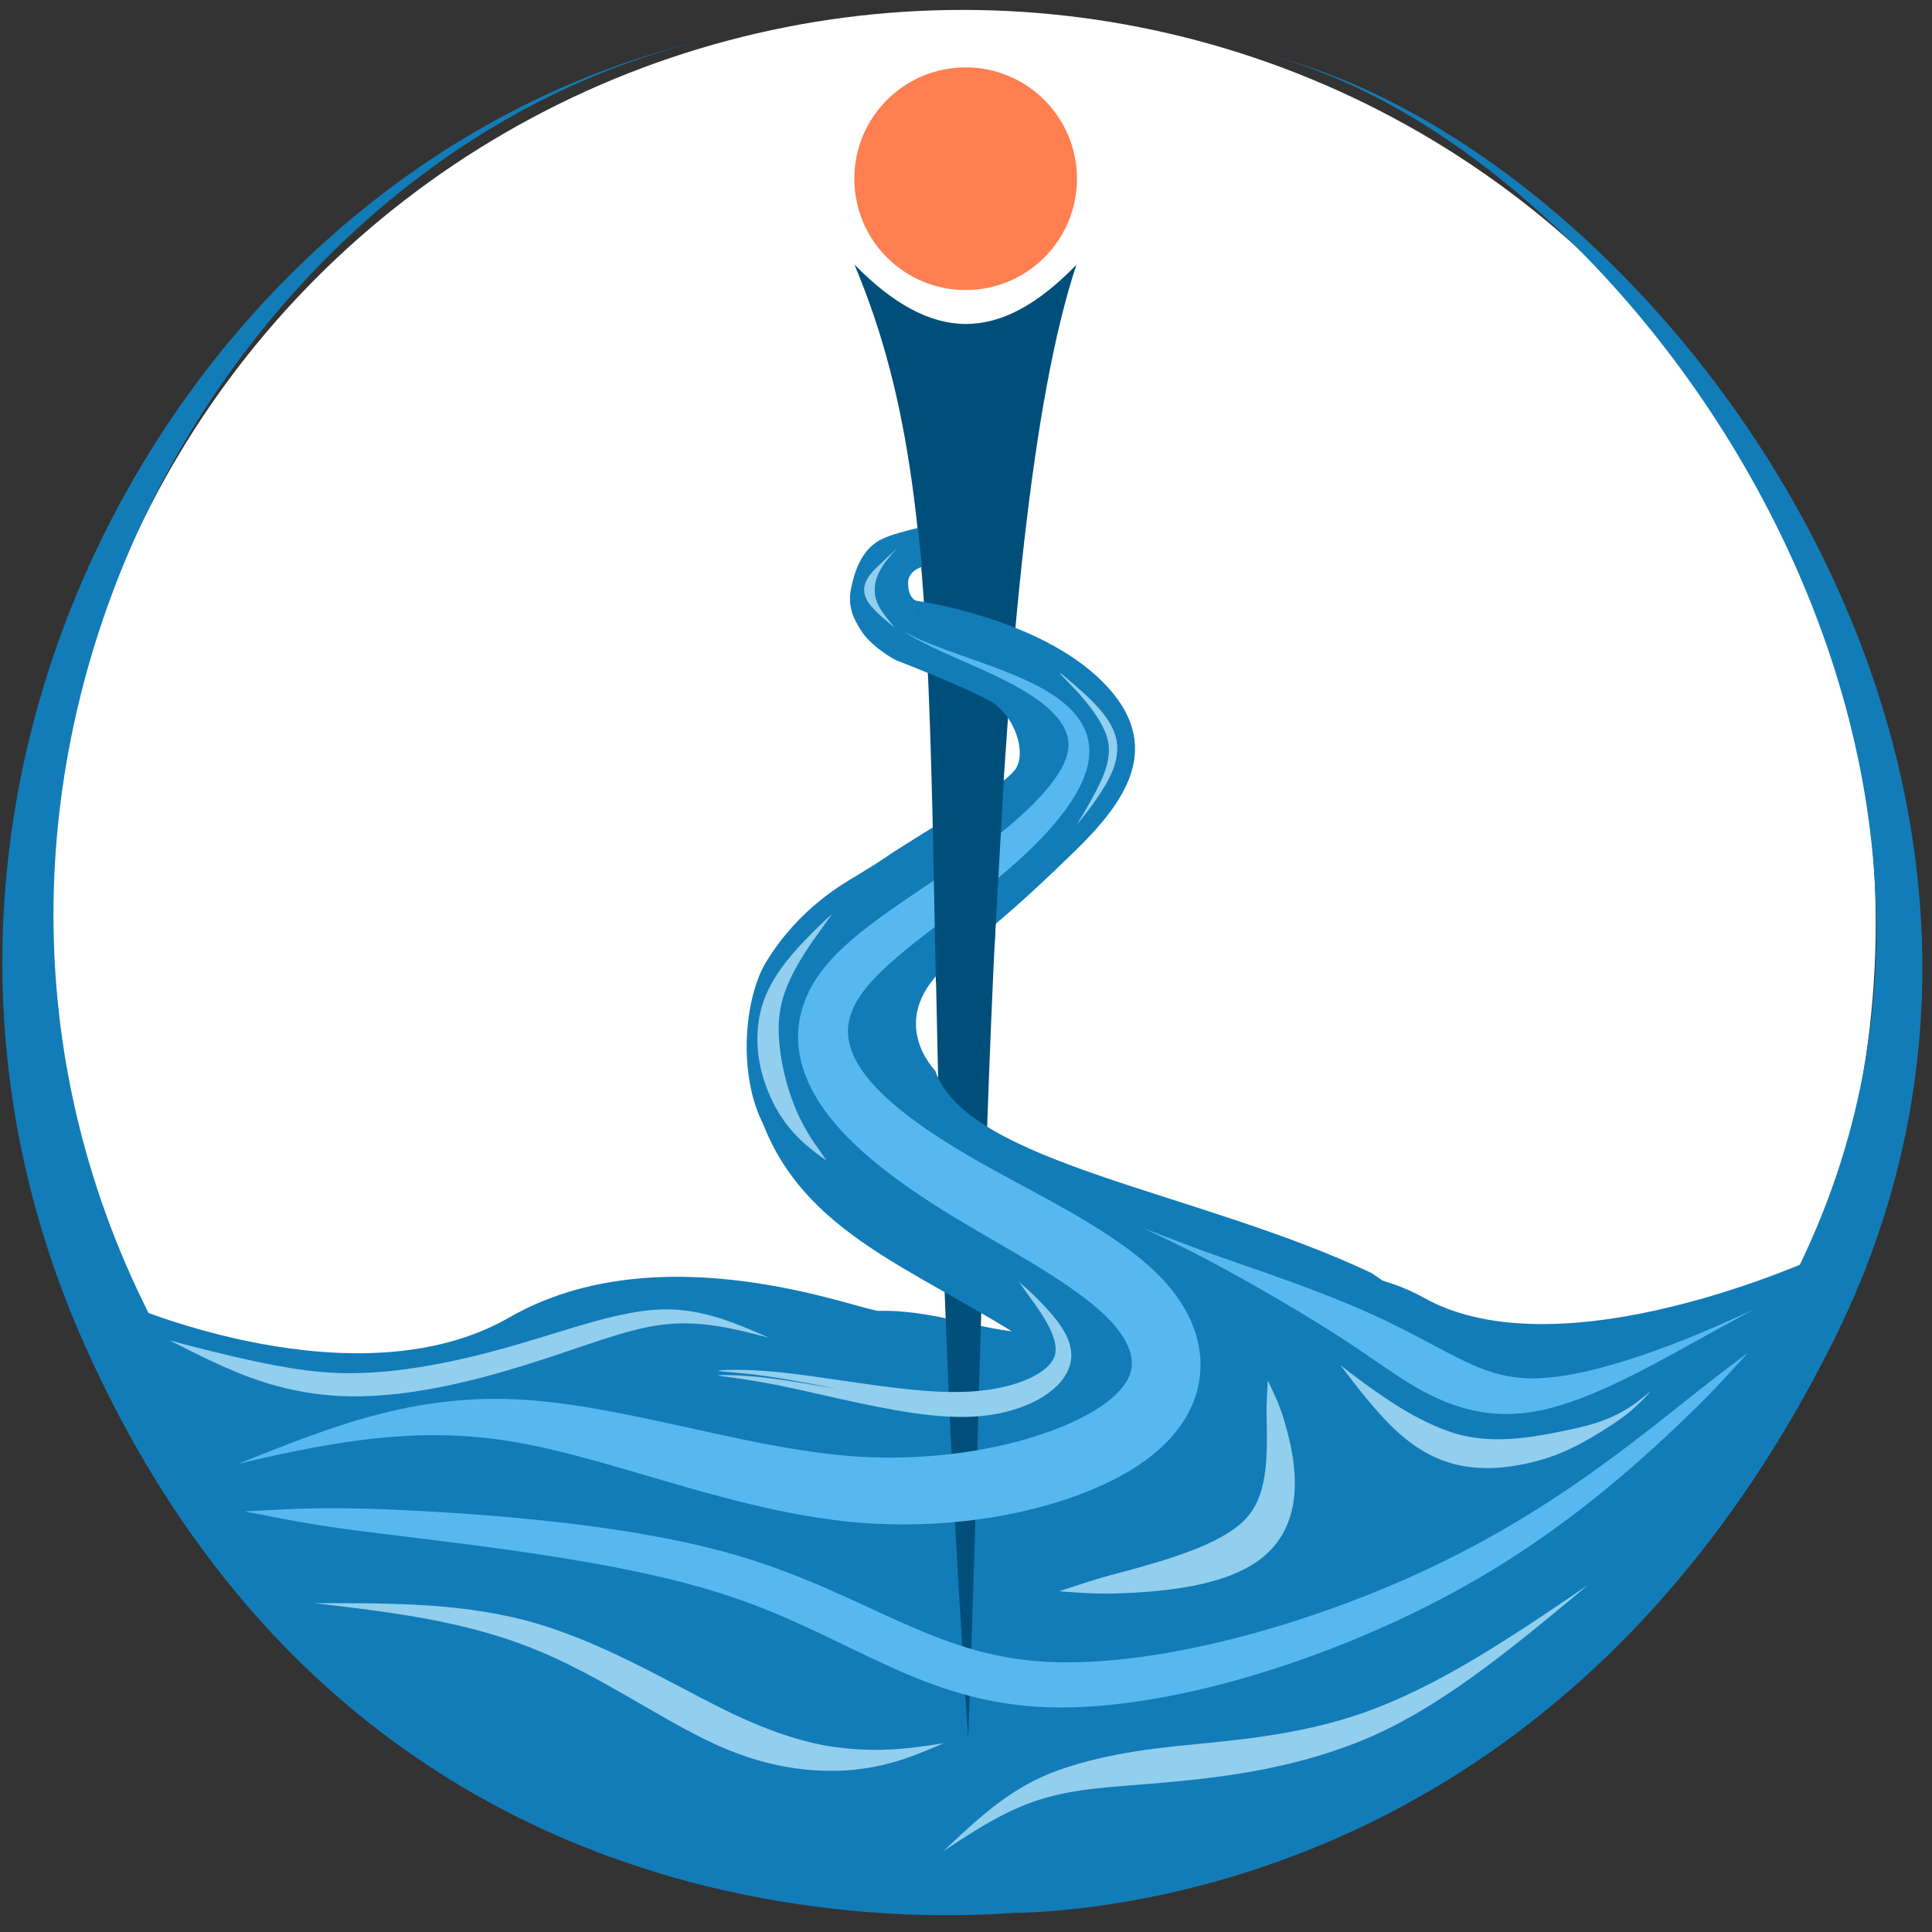
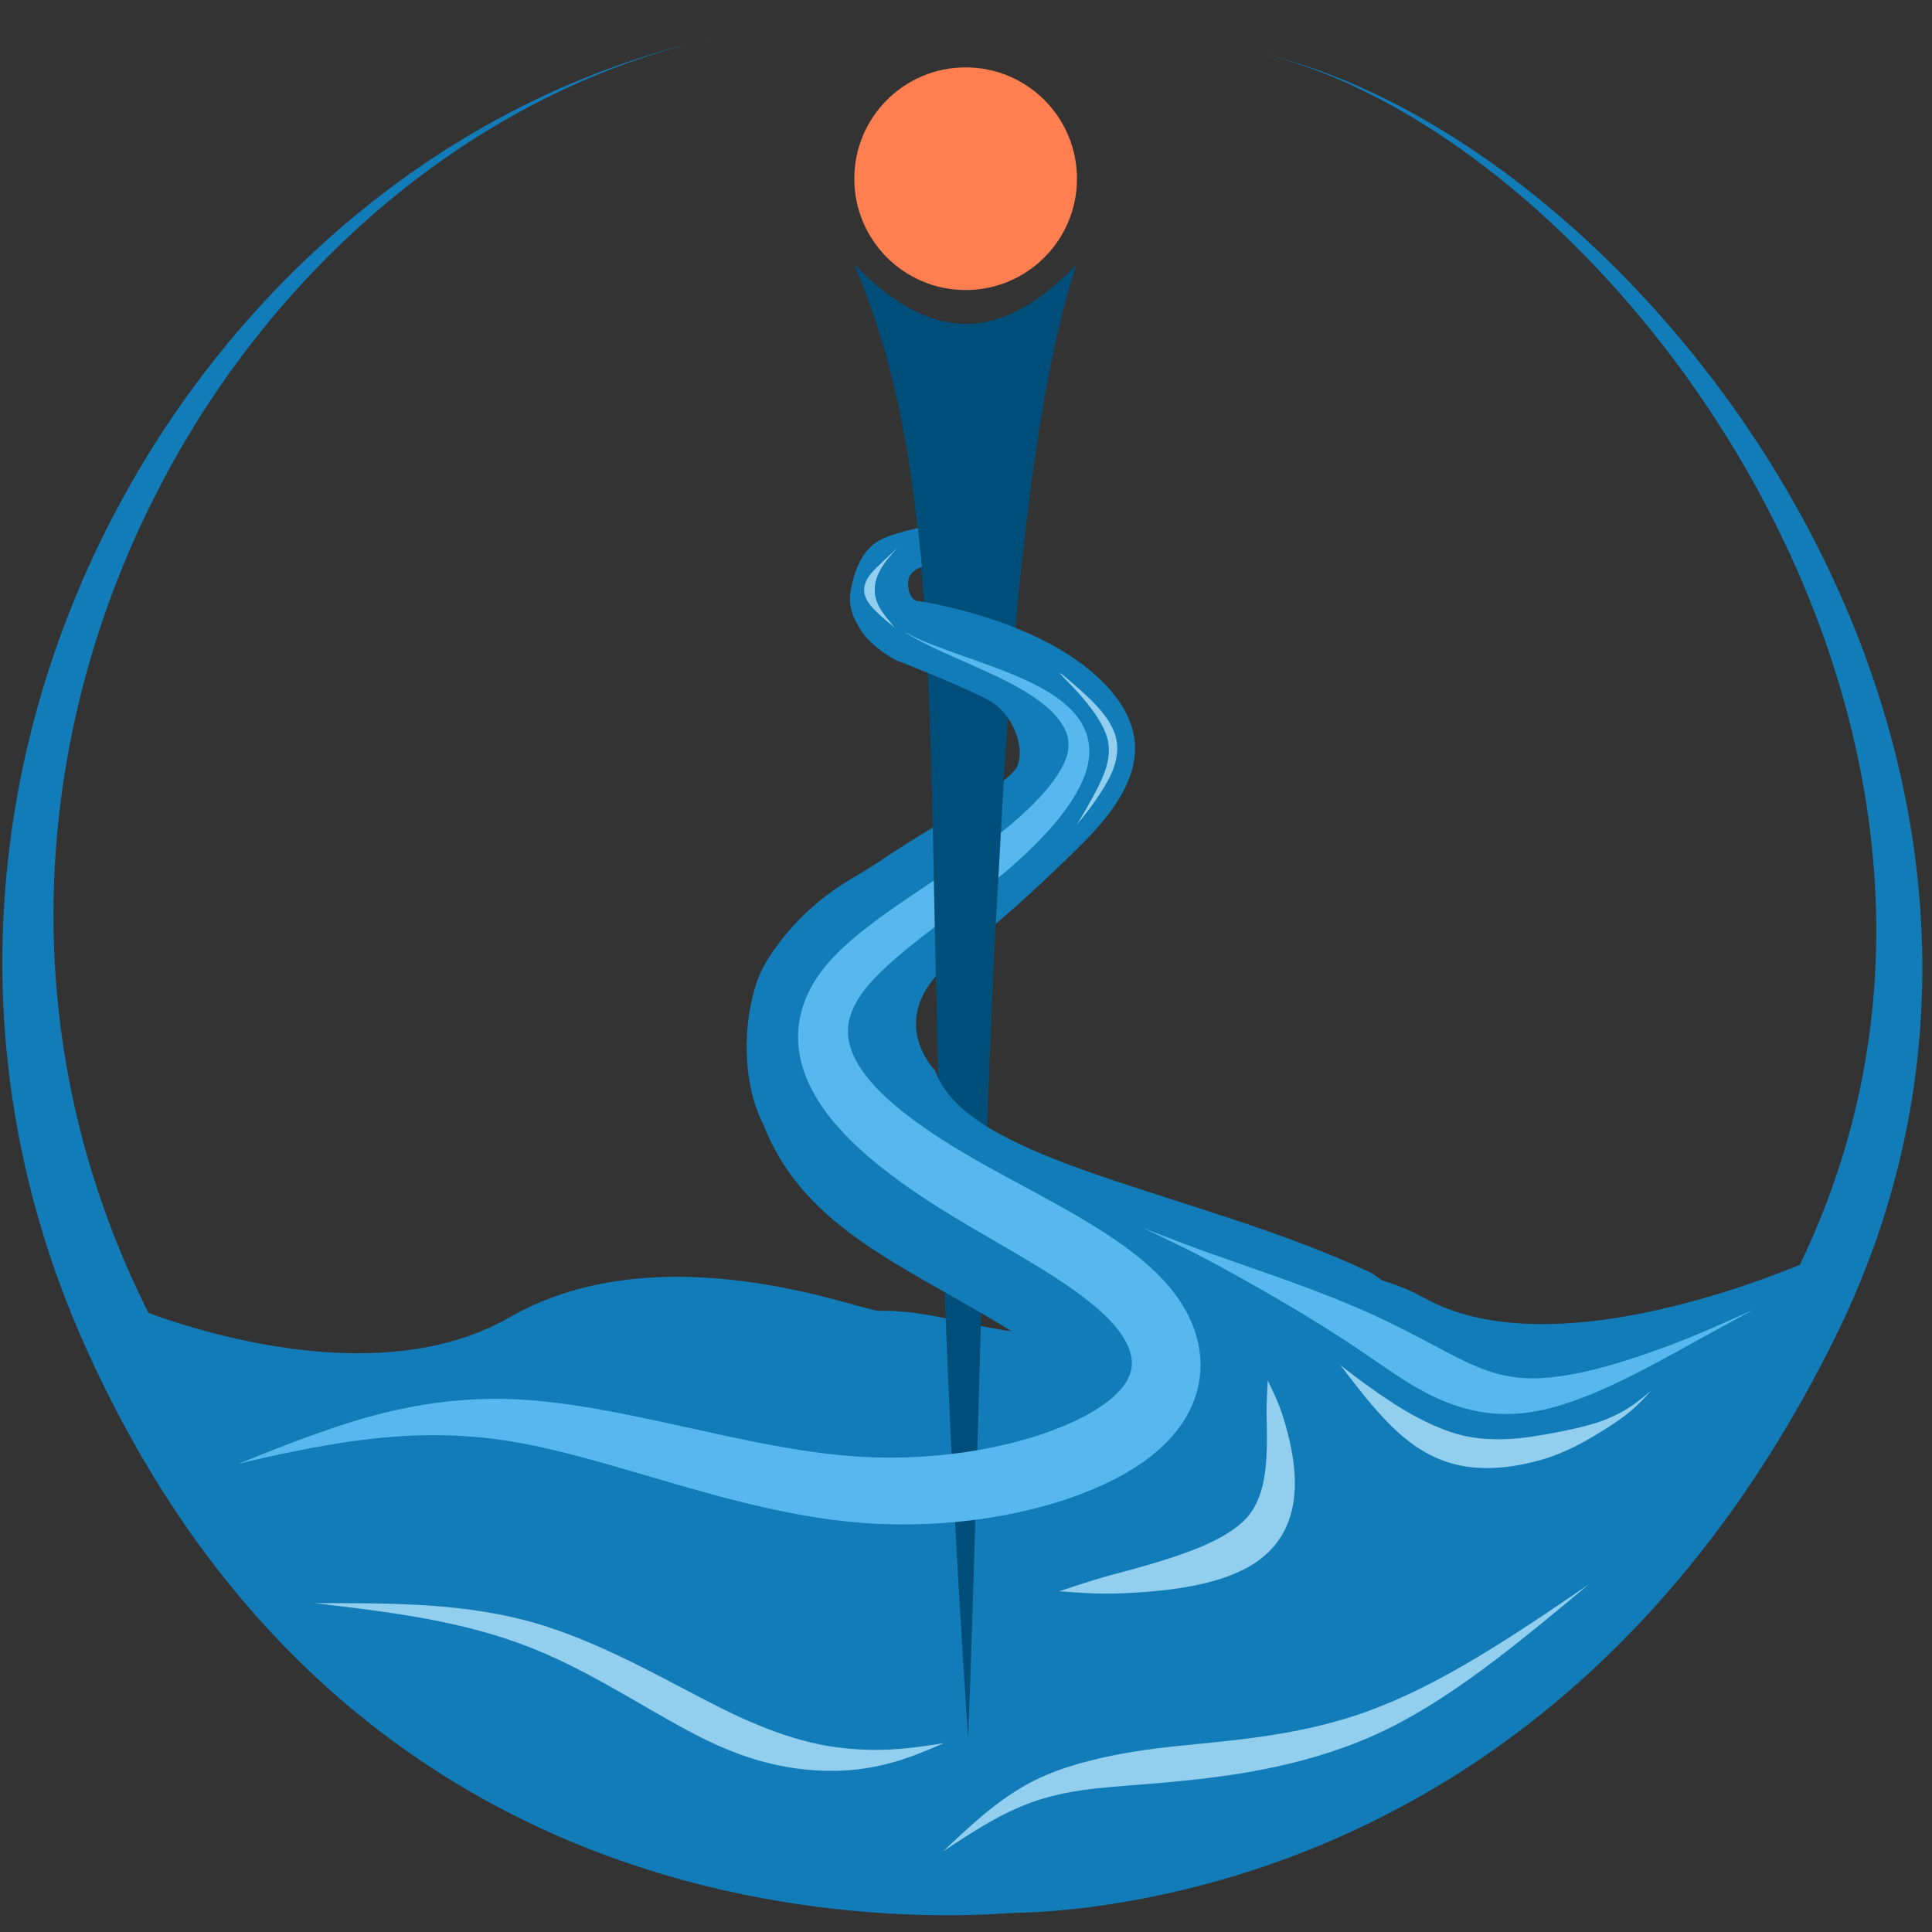
<svg xmlns="http://www.w3.org/2000/svg" xmlns:ns1="http://www.inkscape.org/namespaces/inkscape" xmlns:ns2="http://sodipodi.sourceforge.net/DTD/sodipodi-0.dtd" width="16mm" height="16mm" viewBox="0 0 16 16" version="1.1" id="svg1" ns1:version="1.3.2 (091e20e, 2023-11-25, custom)" ns2:docname="favicon.svg" ns1:export-filename="favicon.png" ns1:export-xdpi="25.558624" ns1:export-ydpi="25.558624">
  <rect x="0" y="0" width="16" height="16" fill="#333333" stroke="none" />
  <ns2:namedview id="namedview1" pagecolor="#505050" bordercolor="#eeeeee" borderopacity="1" ns1:showpageshadow="0" ns1:pageopacity="0" ns1:pagecheckerboard="0" ns1:deskcolor="#505050" ns1:document-units="mm" ns1:zoom="13.491985" ns1:cx="34.909615" ns1:cy="36.095504" ns1:window-width="2560" ns1:window-height="1316" ns1:window-x="3348" ns1:window-y="-12" ns1:window-maximized="1" ns1:current-layer="layer1" />
  <defs id="defs1">
    <ns1:path-effect effect="bspline" id="path-effect21" is_visible="true" lpeversion="1.3" weight="33.333" steps="2" helper_size="0" apply_no_weight="true" apply_with_weight="true" only_selected="false" uniform="false" />
    <ns1:path-effect effect="powerstroke" id="path-effect23" is_visible="true" lpeversion="1.3" scale_width="1" interpolator_type="CentripetalCatmullRom" interpolator_beta="0.2" start_linecap_type="zerowidth" end_linecap_type="zerowidth" offset_points="1.001,0.011 | 5.828,1.509 | 10.313,1.777" linejoin_type="round" miter_limit="4" not_jump="false" sort_points="true" message="&lt;b&gt;Strg + Klick&lt;/b&gt; und Verschieben eines Anfassers" />
    <ns1:path-effect effect="bspline" id="path-effect29" is_visible="true" lpeversion="1.3" weight="33.333" steps="2" helper_size="0" apply_no_weight="true" apply_with_weight="true" only_selected="false" uniform="false" />
    <ns1:path-effect effect="powerstroke" id="path-effect31" is_visible="true" lpeversion="1.3" scale_width="1" interpolator_type="CentripetalCatmullRom" interpolator_beta="0.2" start_linecap_type="zerowidth" end_linecap_type="zerowidth" offset_points="0.2,0.132 | 1.591,1.321 | 2.8,0.132" linejoin_type="round" miter_limit="4" not_jump="false" sort_points="true" message="&lt;b&gt;Strg + Klick&lt;/b&gt; und Verschieben eines Anfassers" />
    <ns1:path-effect effect="bspline" id="path-effect33" is_visible="true" lpeversion="1.3" weight="33.333" steps="2" helper_size="0" apply_no_weight="true" apply_with_weight="true" only_selected="false" uniform="false" />
    <ns1:path-effect effect="powerstroke" id="path-effect35" is_visible="true" lpeversion="1.3" scale_width="1" interpolator_type="CentripetalCatmullRom" interpolator_beta="0.2" start_linecap_type="zerowidth" end_linecap_type="zerowidth" offset_points="0.199,0.463 | 1.096,1.155 | 1.783,0.534" linejoin_type="round" miter_limit="4" not_jump="false" sort_points="true" message="&lt;b&gt;Strg + Klick&lt;/b&gt; und Verschieben eines Anfassers" />
    <ns1:path-effect effect="bspline" id="path-effect37" is_visible="true" lpeversion="1.3" weight="33.333" steps="2" helper_size="0" apply_no_weight="true" apply_with_weight="true" only_selected="false" uniform="false" />
    <ns1:path-effect effect="powerstroke" id="path-effect39" is_visible="true" lpeversion="1.3" scale_width="1" interpolator_type="CentripetalCatmullRom" interpolator_beta="0.2" start_linecap_type="zerowidth" end_linecap_type="zerowidth" offset_points="0.2,0.132 | 2.018,0.732 | 3.8,0.132" linejoin_type="round" miter_limit="4" not_jump="false" sort_points="true" message="&lt;b&gt;Strg + Klick&lt;/b&gt; und Verschieben eines Anfassers" />
    <ns1:path-effect effect="bspline" id="path-effect41" is_visible="true" lpeversion="1.3" weight="33.333" steps="2" helper_size="0" apply_no_weight="true" apply_with_weight="true" only_selected="false" uniform="false" />
    <ns1:path-effect effect="powerstroke" id="path-effect43" is_visible="true" lpeversion="1.3" scale_width="1" interpolator_type="CentripetalCatmullRom" interpolator_beta="0.2" start_linecap_type="zerowidth" end_linecap_type="zerowidth" offset_points="0.785,0.815 | 1.55,0.71 | 2.155,0.238" linejoin_type="round" miter_limit="4" not_jump="false" sort_points="true" message="&lt;b&gt;Strg + Klick&lt;/b&gt; und Verschieben eines Anfassers" />
    <ns1:path-effect effect="bspline" id="path-effect53" is_visible="true" lpeversion="1.3" weight="33.333" steps="2" helper_size="0" apply_no_weight="true" apply_with_weight="true" only_selected="false" uniform="false" />
    <ns1:path-effect effect="powerstroke" id="path-effect55" is_visible="true" lpeversion="1.3" scale_width="1" interpolator_type="CentripetalCatmullRom" interpolator_beta="0.2" start_linecap_type="zerowidth" end_linecap_type="zerowidth" offset_points="0.2,0.132 | 1.487,0.641 | 2.8,0.132" linejoin_type="round" miter_limit="4" not_jump="false" sort_points="true" message="&lt;b&gt;Strg + Klick&lt;/b&gt; und Verschieben eines Anfassers" />
    <ns1:path-effect effect="bspline" id="path-effect57" is_visible="true" lpeversion="1.3" weight="33.333" steps="2" helper_size="0" apply_no_weight="true" apply_with_weight="true" only_selected="false" uniform="false" />
    <ns1:path-effect effect="powerstroke" id="path-effect59" is_visible="true" lpeversion="1.3" scale_width="1" interpolator_type="CentripetalCatmullRom" interpolator_beta="0.2" start_linecap_type="zerowidth" end_linecap_type="zerowidth" offset_points="1.047,0.077 | 1.985,0.246 | 3.119,0.125" linejoin_type="round" miter_limit="4" not_jump="false" sort_points="true" message="&lt;b&gt;Strg + Klick&lt;/b&gt; und Verschieben eines Anfassers" />
    <ns1:path-effect effect="bspline" id="path-effect61" is_visible="true" lpeversion="1.3" weight="33.333" steps="2" helper_size="0" apply_no_weight="true" apply_with_weight="true" only_selected="false" uniform="false" />
    <ns1:path-effect effect="powerstroke" id="path-effect63" is_visible="true" lpeversion="1.3" scale_width="1" interpolator_type="CentripetalCatmullRom" interpolator_beta="0.2" start_linecap_type="zerowidth" end_linecap_type="zerowidth" offset_points="0.335,0.065 | 1.002,0.306 | 1.588,0.125" linejoin_type="round" miter_limit="4" not_jump="false" sort_points="true" message="&lt;b&gt;Strg + Klick&lt;/b&gt; und Verschieben eines Anfassers" />
    <ns1:path-effect effect="bspline" id="path-effect65" is_visible="true" lpeversion="1.3" weight="33.333" steps="2" helper_size="0" apply_no_weight="true" apply_with_weight="true" only_selected="false" uniform="false" />
    <ns1:path-effect effect="powerstroke" id="path-effect67" is_visible="true" lpeversion="1.3" scale_width="1" interpolator_type="CentripetalCatmullRom" interpolator_beta="0.2" start_linecap_type="zerowidth" end_linecap_type="zerowidth" offset_points="0.632,0.567 | 1.997,0.636 | 3.073,0.42" linejoin_type="round" miter_limit="4" not_jump="false" sort_points="true" message="&lt;b&gt;Strg + Klick&lt;/b&gt; und Verschieben eines Anfassers" />
    <ns1:path-effect effect="powerstroke" id="path-effect36" is_visible="true" lpeversion="1.3" scale_width="1" interpolator_type="CubicBezierJohan" interpolator_beta="0.2" start_linecap_type="zerowidth" end_linecap_type="zerowidth" offset_points="0.125,1.062" linejoin_type="extrp_arc" miter_limit="4" not_jump="false" sort_points="true" message="&lt;b&gt;Strg + Klick&lt;/b&gt; und Verschieben eines Anfassers" />
    <ns1:path-effect effect="bspline" id="path-effect45" is_visible="true" lpeversion="1.3" weight="33.333" steps="2" helper_size="0" apply_no_weight="true" apply_with_weight="true" only_selected="false" uniform="false" />
    <ns1:path-effect effect="powerstroke" id="path-effect47" is_visible="true" lpeversion="1.3" scale_width="1" interpolator_type="CentripetalCatmullRom" interpolator_beta="0.2" start_linecap_type="zerowidth" end_linecap_type="zerowidth" offset_points="1.012,0.726 | 1.929,1.018 | 2.807,0.683" linejoin_type="round" miter_limit="4" not_jump="false" sort_points="true" message="&lt;b&gt;Strg + Klick&lt;/b&gt; und Verschieben eines Anfassers" />
    <ns1:path-effect effect="powerstroke" id="path-effect56" is_visible="true" lpeversion="1.3" scale_width="1" interpolator_type="CubicBezierJohan" interpolator_beta="0.2" start_linecap_type="zerowidth" end_linecap_type="zerowidth" offset_points="0.125,1.062" linejoin_type="extrp_arc" miter_limit="4" not_jump="false" sort_points="true" message="&lt;b&gt;Strg + Klick&lt;/b&gt; und Verschieben eines Anfassers" />
    <ns1:path-effect effect="bspline" id="path-effect25" is_visible="true" lpeversion="1.3" weight="33.333" steps="2" helper_size="0" apply_no_weight="true" apply_with_weight="true" only_selected="false" uniform="false" />
    <ns1:path-effect effect="powerstroke" id="path-effect27" is_visible="true" lpeversion="1.3" scale_width="1" interpolator_type="CentripetalCatmullRom" interpolator_beta="0.2" start_linecap_type="zerowidth" end_linecap_type="zerowidth" offset_points="0.197,-0.616 | 1.97,-1.318 | 3.798,-0.335" linejoin_type="round" miter_limit="4" not_jump="false" sort_points="true" message="&lt;b&gt;Strg + Klick&lt;/b&gt; und Verschieben eines Anfassers" />
    <ns1:path-effect effect="bspline" id="path-effect60" is_visible="true" lpeversion="1.3" weight="33.333" steps="2" helper_size="0" apply_no_weight="true" apply_with_weight="true" only_selected="false" uniform="false" />
    <ns1:path-effect effect="powerstroke" id="path-effect64" is_visible="true" lpeversion="1.3" scale_width="1" interpolator_type="CentripetalCatmullRom" interpolator_beta="0.2" start_linecap_type="zerowidth" end_linecap_type="zerowidth" offset_points="1.012,0.726 | 1.929,1.018 | 2.686,0.726" linejoin_type="round" miter_limit="4" not_jump="false" sort_points="true" message="&lt;b&gt;Strg + Klick&lt;/b&gt; und Verschieben eines Anfassers" />
    <ns1:path-effect effect="powerstroke" id="path-effect6" is_visible="true" lpeversion="1.3" scale_width="1" interpolator_type="CubicBezierJohan" interpolator_beta="0.2" start_linecap_type="zerowidth" end_linecap_type="zerowidth" offset_points="0,1.081" linejoin_type="extrp_arc" miter_limit="4" not_jump="false" sort_points="true" message="&lt;b&gt;Strg + Klick&lt;/b&gt; und Verschieben eines Anfassers" />
  </defs>
  <g ns1:label="Ebene 1" ns1:groupmode="layer" id="layer1">
-     <circle style="fill:#ffffff;fill-opacity:1;stroke:none;stroke-width:12.342;stroke-linecap:round;stroke-linejoin:bevel;stroke-miterlimit:1.2;paint-order:markers stroke fill" id="path13" cx="7.972" cy="7.644" r="7.562" />
    <path style="display:inline;fill:#127cb8;fill-opacity:1;stroke:none;stroke-width:0.038px;stroke-linecap:butt;stroke-linejoin:miter;stroke-opacity:1" d="m 1.05,10.803 c 0,0 1.907,0.833 3.169,0.107 1.262,-0.725 2.917,-0.051 3.062,-0.054 0.551,-0.011 1.003,0.243 1.423,0.161 0,0 1.934,-0.914 3.089,-0.269 1.155,0.645 3.29,-0.35 3.29,-0.35 0.283,-0.923 -1.14,4.65 -6.648,4.923 -5.435,0.269 -7.476,-4.514 -7.406,-4.506 z" id="path1" ns2:nodetypes="csscscscc" />
    <path style="display:inline;fill:#004f7b;fill-opacity:1;stroke:none;stroke-width:0.092px;stroke-linecap:butt;stroke-linejoin:miter;stroke-opacity:1" d="M 8.914,2.194 C 8.171,4.428 8.173,10.415 8.018,14.394 7.506,6.909 8.027,4.446 7.076,2.191 7.718,2.845 8.28,2.848 8.914,2.193 Z" id="path2" ns2:nodetypes="ccccc" />
    <path style="display:inline;fill:#127cb8;fill-opacity:1;stroke:none;stroke-width:0.042px;stroke-linecap:butt;stroke-linejoin:miter;stroke-opacity:1" d="M 7.703,12.224 C 9.154,12.026 8.967,11.449 8.776,11.288 7.738,10.547 6.708,10.309 6.317,9.302 L 7.744,8.864 c 0.263,0.773 2.183,1 3.615,1.679 0.925,0.644 2.008,1.224 1.755,1.996 -0.112,0.469 -0.247,1.233 -2.896,1.651 z" id="path3" ns2:nodetypes="cccccccc" />
    <path style="display:inline;fill:#127cb8;fill-opacity:1;stroke:none;stroke-width:0.038px;stroke-linecap:butt;stroke-linejoin:miter;stroke-opacity:1" d="m 7.745,8.866 c 0,0 -0.43,-0.428 0.122,-0.894 C 8.362,7.553 8.452,7.484 8.889,7.061 9.314,6.65 9.662,6.177 9.13,5.645 8.598,5.113 7.588,4.975 7.588,4.975 L 7.422,5.468 c 0,0 0.563,0.218 0.773,0.335 C 8.411,5.924 8.506,6.247 8.405,6.376 8.307,6.499 7.998,6.683 7.603,6.928 7.199,7.18 7.411,7.059 7.094,7.252 6.991,7.314 6.618,7.518 6.344,7.968 6.163,8.266 6.107,8.908 6.326,9.32 Z" id="path4" ns2:nodetypes="csssccssssscc" />
    <path style="display:inline;fill:#56b8ee;fill-opacity:1;fill-rule:nonzero;stroke:none;stroke-width:0.265px;stroke-linecap:butt;stroke-linejoin:miter;stroke-opacity:1" d="m 586.971,289.934 c 0.016,0.145 0.055,0.448 0.119,0.727 0.048,0.209 0.12,0.459 0.246,0.718 0.108,0.221 0.261,0.463 0.494,0.716 0.212,0.229 0.494,0.473 0.884,0.726 0.353,0.229 0.794,0.469 1.357,0.741 0.502,0.242 1.044,0.484 1.68,0.764 1.049,0.463 2.402,1.048 3.477,1.662 0.508,0.29 0.976,0.597 1.38,0.922 0.388,0.313 0.711,0.637 0.952,0.971 0.233,0.324 0.383,0.646 0.451,0.97 0.066,0.311 0.058,0.632 -0.033,0.976 -0.09,0.342 -0.267,0.728 -0.544,1.156 -0.272,0.422 -0.633,0.875 -1.081,1.354 -0.888,0.949 -2.085,1.967 -3.509,3.003 -1.417,1.03 -3.064,2.08 -4.6,3.142 -0.775,0.536 -1.527,1.079 -2.21,1.628 -0.689,0.555 -1.327,1.131 -1.852,1.731 -0.54,0.616 -0.961,1.255 -1.259,1.918 -0.307,0.683 -0.477,1.378 -0.519,2.076 -0.043,0.72 0.053,1.418 0.25,2.08 0.063,0.212 0.137,0.42 0.219,0.624 0.18,0.446 0.406,0.882 0.671,1.308 0.752,1.209 1.832,2.356 3.158,3.466 1.301,1.089 2.861,2.162 4.627,3.238 1.754,1.069 3.676,2.123 5.376,3.189 0.857,0.537 1.644,1.067 2.332,1.599 0.696,0.537 1.257,1.05 1.677,1.541 0.421,0.492 0.69,0.949 0.842,1.35 0.153,0.401 0.19,0.744 0.159,1.039 -0.031,0.296 -0.137,0.616 -0.366,0.964 -0.24,0.365 -0.628,0.779 -1.229,1.211 -0.623,0.448 -1.443,0.893 -2.434,1.301 -1.021,0.42 -2.183,0.785 -3.44,1.073 -2.713,0.622 -5.708,0.855 -8.651,0.645 -2.015,-0.144 -4.075,-0.501 -6.025,-0.897 -1.235,-0.251 -2.47,-0.525 -3.716,-0.799 -3.459,-0.761 -6.739,-1.462 -9.816,-1.603 -3.371,-0.155 -6.251,0.39 -8.589,1.04 -2.893,0.805 -6.322,2.247 -7.481,2.698 1.353,-0.327 4.699,-1.113 7.725,-1.451 2.349,-0.262 5.061,-0.347 8.096,0.152 2.824,0.465 5.772,1.384 9.241,2.392 1.224,0.356 2.481,0.712 3.748,1.033 1.994,0.506 4.223,0.987 6.486,1.218 3.317,0.339 6.721,0.147 9.849,-0.528 1.452,-0.313 2.839,-0.73 4.098,-1.24 1.211,-0.49 2.332,-1.078 3.274,-1.759 0.924,-0.668 1.691,-1.435 2.25,-2.315 0.552,-0.869 0.883,-1.822 0.953,-2.827 0.069,-0.983 -0.117,-1.941 -0.494,-2.836 -0.37,-0.877 -0.921,-1.69 -1.597,-2.43 -0.666,-0.729 -1.459,-1.393 -2.299,-2.003 -0.838,-0.608 -1.752,-1.182 -2.682,-1.727 -1.861,-1.091 -3.828,-2.093 -5.52,-3.046 -1.712,-0.965 -3.161,-1.886 -4.336,-2.787 -1.204,-0.923 -2.068,-1.782 -2.635,-2.592 -0.197,-0.282 -0.356,-0.553 -0.479,-0.813 -0.056,-0.119 -0.106,-0.236 -0.149,-0.353 -0.133,-0.359 -0.206,-0.713 -0.214,-1.068 -0.008,-0.343 0.044,-0.712 0.187,-1.113 0.14,-0.394 0.372,-0.83 0.732,-1.305 0.358,-0.471 0.842,-0.976 1.437,-1.518 0.585,-0.532 1.253,-1.077 1.976,-1.641 1.425,-1.111 3.027,-2.264 4.449,-3.443 1.422,-1.179 2.639,-2.367 3.535,-3.508 0.453,-0.577 0.828,-1.147 1.106,-1.701 0.282,-0.562 0.468,-1.116 0.532,-1.652 0.065,-0.552 -0.003,-1.059 -0.177,-1.521 -0.177,-0.47 -0.457,-0.877 -0.796,-1.236 -0.349,-0.369 -0.769,-0.695 -1.224,-0.985 -0.476,-0.304 -1.004,-0.578 -1.552,-0.827 -1.151,-0.523 -2.577,-1.014 -3.642,-1.391 -0.651,-0.231 -1.213,-0.434 -1.725,-0.638 -0.577,-0.23 -1.033,-0.439 -1.393,-0.643 -0.406,-0.231 -0.701,-0.461 -0.923,-0.685 -0.245,-0.248 -0.404,-0.492 -0.513,-0.719 -0.127,-0.265 -0.191,-0.52 -0.23,-0.733 -0.047,-0.259 -0.077,-0.611 -0.091,-0.732 z" id="path5" ns2:nodetypes="ccccccccccccc" transform="matrix(0.143,0,0,0.143,-76.673,-36.626)" ns1:original-d="m 586.97129,289.93367 c 0.11065,0.97374 0.2213,1.94749 0.33195,2.92126 2.94343,0.88524 5.88677,1.77043 8.83015,2.65568 1.39268,1.32718 2.7853,2.65432 4.17801,3.98153 -2.01239,2.21378 -4.02467,4.42745 -6.037,6.64117 -3.64958,2.19139 -7.29894,4.38264 -10.94852,6.57402 0.0865,2.12418 0.17294,4.24826 0.25941,6.37241 2.58934,1.96967 5.17858,3.93925 7.76787,5.90889 4.31244,2.07999 8.62462,4.15986 12.93707,6.23986 0.0474,2.81582 0.0948,5.63147 0.14213,8.4473 -6.20876,1.62818 -12.41714,3.25626 -18.62592,4.88444 -6.95925,-2.78385 -13.9182,-5.56757 -20.87729,-8.35136 -4.98656,1.56418 -9.97291,3.1283 -14.95939,4.69245" ns1:path-effect="#path-effect21;#path-effect23" />
    <path style="display:inline;fill:#127cb8;fill-opacity:1;stroke:none;stroke-width:0.038px;stroke-linecap:butt;stroke-linejoin:miter;stroke-opacity:1" d="M 7.59,4.975 C 7.548,4.964 7.521,4.905 7.521,4.84 7.514,4.766 7.567,4.716 7.639,4.693 L 8.216,4.543 8.378,4.466 8.358,4.058 7.614,4.369 C 7.342,4.435 7.329,4.456 7.305,4.464 7.157,4.534 7.087,4.687 7.049,4.868 c -0.032,0.154 0.017,0.257 0.097,0.376 0.051,0.073 0.173,0.173 0.28,0.226 z" id="path7" ns2:nodetypes="cccccccccccc" />
    <path style="display:inline;fill:#004f7b;fill-opacity:1;stroke:none;stroke-width:0.038px;stroke-linecap:butt;stroke-linejoin:miter;stroke-opacity:1" d="M 7.601,4.364 7.643,4.772 8.409,4.513 8.398,3.972 Z" id="path8" />
    <path style="display:inline;fill:#56b8ee;fill-opacity:1;fill-rule:nonzero;stroke:none;stroke-width:0.265px;stroke-linecap:butt;stroke-linejoin:miter;stroke-opacity:1" d="m 637.699,331.983 c -0.317,0.142 -1.663,0.757 -2.891,1.28 -0.973,0.415 -2.592,1.053 -4.235,1.58 -1.052,0.337 -2.158,0.644 -3.225,0.848 -0.986,0.189 -1.902,0.283 -2.718,0.254 -0.795,-0.028 -1.488,-0.17 -2.127,-0.375 -0.673,-0.215 -1.311,-0.508 -1.937,-0.824 -0.248,-0.125 -0.495,-0.254 -0.74,-0.383 -0.568,-0.298 -0.84,-0.443 -1.407,-0.741 -0.753,-0.394 -1.629,-0.845 -2.57,-1.28 -1.985,-0.917 -4.275,-1.763 -6.35,-2.496 -1.692,-0.598 -3.208,-1.112 -4.253,-1.502 -1.358,-0.507 -2.391,-0.916 -2.872,-1.1 0.404,0.195 1.528,0.721 2.766,1.342 0.971,0.487 2.425,1.275 3.952,2.147 1.927,1.1 3.94,2.313 5.7,3.496 0.829,0.557 1.596,1.101 2.336,1.585 0.497,0.326 0.976,0.621 1.454,0.88 0.272,0.147 0.559,0.291 0.858,0.425 0.757,0.341 1.604,0.628 2.527,0.78 0.883,0.145 1.805,0.162 2.791,0.018 0.986,-0.144 1.999,-0.445 2.992,-0.822 1.082,-0.41 2.166,-0.92 3.164,-1.426 1.482,-0.752 3.164,-1.707 4.01,-2.169 1.329,-0.726 2.311,-1.262 2.775,-1.518 z" id="path10" ns1:path-effect="#path-effect29;#path-effect31" ns1:original-d="m 637.69906,331.98292 c -4.73739,2.36027 -9.47481,4.72053 -14.2122,7.0808 -2.32376,-1.90328 -4.64743,-3.80648 -6.97116,-5.70971 -4.71392,-2.03607 -9.42766,-4.07204 -14.14148,-6.10806" transform="matrix(0.143,0,0,0.143,-76.673,-36.626)" />
    <path style="display:inline;fill:#92ceee;fill-opacity:1;fill-rule:nonzero;stroke:none;stroke-width:0.265px;stroke-linecap:butt;stroke-linejoin:miter;stroke-opacity:1" d="m 607.077,335.859 c -0.007,0.361 -0.085,1.197 -0.066,2.141 0.003,0.156 0.007,0.346 0.011,0.529 0.013,0.693 0.018,1.555 -0.07,2.375 -0.076,0.706 -0.215,1.332 -0.444,1.872 -0.227,0.536 -0.524,0.941 -0.879,1.275 -0.153,0.143 -0.322,0.279 -0.504,0.41 -0.303,0.218 -0.665,0.438 -1.102,0.659 -0.722,0.366 -1.565,0.693 -2.5,1 -1.222,0.402 -2.586,0.762 -3.567,1.026 -1.253,0.337 -2.464,0.775 -2.965,0.927 0.493,0.023 1.828,0.16 3.116,0.13 1.039,-0.024 2.458,-0.101 3.833,-0.309 1.025,-0.155 2.053,-0.387 2.973,-0.743 0.564,-0.218 1.085,-0.482 1.544,-0.802 0.276,-0.193 0.55,-0.42 0.802,-0.685 0.609,-0.641 1.007,-1.415 1.213,-2.276 0.199,-0.831 0.207,-1.689 0.126,-2.491 -0.095,-0.94 -0.318,-1.853 -0.514,-2.53 -0.055,-0.188 -0.109,-0.363 -0.16,-0.521 -0.288,-0.887 -0.717,-1.688 -0.847,-1.985 z" id="path11" ns1:path-effect="#path-effect33;#path-effect35" ns1:original-d="m 607.07655,335.85909 c 0.69086,3.48104 1.38171,6.96198 2.07259,10.44308 -4.71943,0.59014 -9.43869,1.18027 -14.15801,1.7704" transform="matrix(0.143,0,0,0.143,-76.313,-36.596)" ns2:nodetypes="ccc" />
-     <path style="display:inline;fill:#92ceee;fill-opacity:1;fill-rule:nonzero;stroke:none;stroke-width:0.265px;stroke-linecap:butt;stroke-linejoin:miter;stroke-opacity:1" d="m 595.184,330.36 c 0.124,0.171 0.367,0.525 0.731,1.023 0.055,0.075 0.115,0.159 0.178,0.247 0.224,0.316 0.523,0.753 0.76,1.196 0.189,0.353 0.345,0.718 0.416,1.064 0.032,0.156 0.045,0.303 0.04,0.44 -0.006,0.131 -0.029,0.251 -0.07,0.361 -0.039,0.107 -0.096,0.214 -0.172,0.319 -0.075,0.105 -0.169,0.21 -0.285,0.314 -0.231,0.21 -0.538,0.411 -0.918,0.594 -0.823,0.396 -1.862,0.645 -2.938,0.753 -0.042,0.004 -0.084,0.008 -0.126,0.012 -1.005,0.09 -2.18,0.079 -3.723,-0.068 -2.492,-0.238 -5.484,-0.785 -7.688,-1.012 -2.204,-0.227 -3.613,-0.134 -3.612,-0.088 2.3e-4,0.04 1.332,0.095 2.903,0.328 1.498,0.222 3.427,0.606 3.941,0.711 -0.498,-0.083 -2.473,-0.442 -3.953,-0.623 -1.573,-0.192 -2.893,-0.191 -2.894,-0.151 -0.001,0.046 1.363,0.15 3.501,0.579 2.138,0.429 5.063,1.191 7.64,1.577 1.579,0.236 2.889,0.305 4.016,0.205 0.048,-0.004 0.096,-0.009 0.144,-0.014 1.214,-0.125 2.443,-0.475 3.417,-1.06 0.455,-0.273 0.847,-0.594 1.144,-0.957 0.149,-0.183 0.274,-0.376 0.369,-0.578 0.097,-0.206 0.162,-0.418 0.193,-0.634 0.031,-0.222 0.024,-0.437 -0.01,-0.642 -0.035,-0.212 -0.099,-0.415 -0.178,-0.605 -0.173,-0.413 -0.435,-0.8 -0.693,-1.13 -0.33,-0.421 -0.71,-0.819 -0.983,-1.094 -0.078,-0.079 -0.152,-0.152 -0.218,-0.218 -0.405,-0.4 -0.816,-0.746 -0.932,-0.85 z" id="path12" ns1:path-effect="#path-effect37;#path-effect39" ns1:original-d="m 595.18396,330.36044 c 0,0 0,0 0,0 0,0 2.81678,3.12973 4.22516,4.69461 -1.97179,1.04849 -3.94349,2.09693 -5.91521,3.14539 -2.95768,-0.54771 -5.91524,-1.0954 -8.87286,-1.64312" transform="matrix(0.143,0,0,0.143,-76.673,-36.626)" />
    <path style="display:inline;fill:#92ceee;fill-opacity:1;fill-rule:nonzero;stroke:none;stroke-width:0.265px;stroke-linecap:butt;stroke-linejoin:miter;stroke-opacity:1" d="m 613.794,335.18 c 0.409,0.514 1.72,2.315 2.933,3.508 0.566,0.556 1.145,1.031 1.743,1.4 0.09,0.056 0.179,0.108 0.268,0.158 0.555,0.31 1.156,0.553 1.797,0.705 0.743,0.176 1.504,0.222 2.242,0.183 0.761,-0.04 1.497,-0.169 2.172,-0.336 0.141,-0.035 0.279,-0.072 0.415,-0.11 1.272,-0.356 2.33,-0.928 3.134,-1.407 0.273,-0.163 0.536,-0.327 0.783,-0.484 0.483,-0.307 0.895,-0.591 1.296,-0.925 0.577,-0.48 1.058,-1.025 1.209,-1.199 -0.183,0.148 -0.718,0.629 -1.341,1.017 -0.414,0.258 -0.882,0.491 -1.379,0.682 -0.265,0.102 -0.546,0.191 -0.843,0.274 -0.843,0.236 -2.011,0.469 -3.168,0.655 -0.127,0.02 -0.255,0.04 -0.385,0.057 -0.626,0.084 -1.279,0.131 -1.927,0.12 -0.629,-0.011 -1.238,-0.078 -1.815,-0.21 -0.496,-0.114 -0.982,-0.281 -1.469,-0.486 -0.078,-0.033 -0.158,-0.067 -0.24,-0.103 -0.553,-0.244 -1.124,-0.534 -1.77,-0.92 -1.398,-0.835 -3.107,-2.142 -3.656,-2.58 z" id="path14" ns1:path-effect="#path-effect41;#path-effect43" ns1:original-d="m 613.79364,335.1798 c 2.15773,2.15773 4.31548,4.31546 6.47321,6.47321 3.0873,-0.9295 6.17445,-1.85898 9.26169,-2.78847 0.75245,-0.73033 1.50487,-1.46063 2.25732,-2.19093" transform="matrix(0.143,0,0,0.143,-76.673,-36.626)" />
    <circle style="display:inline;fill:#ff7f50;fill-opacity:1;stroke:none;stroke-width:0.038;stroke-linecap:round;stroke-linejoin:bevel;stroke-miterlimit:1.2;stroke-dasharray:none;stroke-opacity:1;paint-order:markers stroke fill" id="circle15" cx="7.997" cy="1.48" r="0.922" />
-     <path style="display:inline;fill:#92ceee;fill-opacity:1;fill-rule:nonzero;stroke:none;stroke-width:0.265px;stroke-linecap:butt;stroke-linejoin:miter;stroke-opacity:1" d="m 796.372,-47.603 c -0.129,0.121 -0.571,0.513 -0.995,0.938 -0.322,0.322 -0.874,0.876 -1.378,1.475 -0.634,0.755 -1.296,1.695 -1.649,2.799 -0.343,1.072 -0.364,2.181 -0.225,3.122 0.004,0.026 0.008,0.052 0.012,0.078 0.154,0.973 0.503,1.951 0.957,2.782 0.455,0.834 0.963,1.42 1.412,1.855 0.355,0.343 0.707,0.621 0.909,0.78 0.271,0.214 0.54,0.385 0.625,0.444 -0.073,-0.104 -0.219,-0.332 -0.434,-0.628 -0.152,-0.21 -0.398,-0.561 -0.64,-0.964 -0.306,-0.509 -0.623,-1.124 -0.914,-1.924 -0.297,-0.817 -0.514,-1.677 -0.647,-2.543 -0.004,-0.023 -0.007,-0.046 -0.01,-0.068 -0.122,-0.823 -0.184,-1.749 -0.015,-2.67 0.178,-0.966 0.608,-1.883 1.104,-2.72 0.386,-0.653 0.825,-1.276 1.096,-1.647 0.381,-0.524 0.66,-0.925 0.794,-1.11 z" id="path17" transform="matrix(0.143,0,0,0.143,-106.99,14.376)" ns1:original-d="m 796.37151,-47.603034 c -1.50487,1.704062 -3.00977,3.408122 -4.51464,5.112182 0.50901,2.168847 1.01801,4.337608 1.52702,6.506411 0.88524,0.885245 1.77043,1.770454 2.65567,2.655678" ns1:path-effect="#path-effect53;#path-effect55" />
    <path style="display:inline;fill:#92ceee;fill-opacity:1;fill-rule:nonzero;stroke:none;stroke-width:0.265px;stroke-linecap:butt;stroke-linejoin:miter;stroke-opacity:1" d="m 809.561,-61.542 c 0.002,0.003 0.005,0.008 0.008,0.014 0.003,0.004 0.007,0.01 0.015,0.02 0.013,0.015 0.035,0.04 0.08,0.089 0.109,0.117 0.243,0.254 0.56,0.582 0.03,0.031 0.061,0.063 0.092,0.095 0.141,0.146 0.296,0.314 0.459,0.499 0.204,0.233 0.417,0.491 0.618,0.763 0.2,0.27 0.392,0.557 0.552,0.845 0.146,0.262 0.267,0.529 0.345,0.788 0.005,0.016 0.01,0.032 0.014,0.048 0.073,0.26 0.103,0.523 0.096,0.793 -0.007,0.261 -0.05,0.522 -0.119,0.784 -0.14,0.53 -0.381,1.03 -0.595,1.445 -0.054,0.104 -0.105,0.202 -0.155,0.294 -0.158,0.293 -0.303,0.553 -0.453,0.811 -0.214,0.37 -0.456,0.767 -0.532,0.891 0.091,-0.11 0.394,-0.47 0.654,-0.81 0.18,-0.236 0.361,-0.486 0.545,-0.763 0.059,-0.088 0.12,-0.182 0.185,-0.281 0.252,-0.391 0.564,-0.896 0.76,-1.461 0.098,-0.282 0.167,-0.578 0.189,-0.885 0.022,-0.319 -0.007,-0.639 -0.102,-0.955 -0.006,-0.019 -0.012,-0.039 -0.018,-0.058 -0.1,-0.308 -0.257,-0.602 -0.437,-0.872 -0.198,-0.297 -0.432,-0.577 -0.669,-0.831 -0.238,-0.256 -0.487,-0.492 -0.718,-0.703 -0.185,-0.168 -0.359,-0.319 -0.512,-0.453 -0.005,-0.005 -0.095,-0.083 -0.1,-0.087 -0.328,-0.286 -0.507,-0.438 -0.619,-0.523 -0.053,-0.04 -0.083,-0.059 -0.101,-0.068 -0.011,-0.005 -0.019,-0.008 -0.025,-0.009 -0.008,-0.002 -0.013,-0.001 -0.017,-8.41e-4 z" id="path18" ns2:nodetypes="ccccc" transform="matrix(0.143,0,0,0.143,-106.99,14.376)" ns1:original-d="m 809.56138,-61.542166 c 0.0305,0.01652 0.0605,0.03283 0.0908,0.04924 1.27383,1.222763 2.54572,2.443664 3.81862,3.665528 -0.58759,1.139748 -1.17516,2.279451 -1.76275,3.419183 -0.3873,0.542214 -0.77457,1.084403 -1.16186,1.626606" ns1:path-effect="#path-effect57;#path-effect59" />
    <path style="display:inline;fill:#92ceee;fill-opacity:1;fill-rule:nonzero;stroke:none;stroke-width:0.265px;stroke-linecap:butt;stroke-linejoin:miter;stroke-opacity:1" d="m 800.175,-68.917 c -0.121,0.111 -0.524,0.489 -0.81,0.763 -0.116,0.111 -0.247,0.231 -0.377,0.36 -0.174,0.172 -0.348,0.361 -0.48,0.569 -0.135,0.212 -0.223,0.44 -0.231,0.674 -5e-5,0.002 -10e-5,0.003 -1.5e-4,0.004 -0.008,0.244 0.069,0.472 0.185,0.672 0.12,0.207 0.283,0.389 0.445,0.553 0.061,0.061 0.123,0.122 0.183,0.18 0.325,0.316 0.788,0.682 0.967,0.826 -0.152,-0.18 -0.529,-0.619 -0.774,-0.987 -0.045,-0.067 -0.087,-0.137 -0.125,-0.207 -0.104,-0.192 -0.177,-0.384 -0.22,-0.564 -0.04,-0.171 -0.05,-0.32 -0.049,-0.458 0.001,-0.138 0.011,-0.292 0.062,-0.491 0.05,-0.196 0.133,-0.404 0.245,-0.614 0.081,-0.154 0.174,-0.301 0.268,-0.429 0.241,-0.329 0.594,-0.712 0.713,-0.848 z" id="path19" transform="matrix(0.143,0,0,0.143,-106.997,14.396)" ns1:original-d="m 800.17503,-68.917134 c -0.7865,0.802997 -1.57301,1.605994 -2.35948,2.408992 0.74692,0.730326 1.49381,1.460624 2.24073,2.190935" ns1:path-effect="#path-effect61;#path-effect63" />
-     <path style="display:inline;fill:#92ceee;fill-opacity:1;fill-rule:nonzero;stroke:none;stroke-width:0.265px;stroke-linecap:butt;stroke-linejoin:miter;stroke-opacity:1" d="m 757.993,-22.91 c 0.654,0.318 2.766,1.449 4.649,2.143 0.427,0.157 0.86,0.301 1.297,0.426 1.08,0.309 2.39,0.575 3.853,0.653 1.769,0.094 3.649,-0.091 5.544,-0.446 1.912,-0.358 3.732,-0.87 5.218,-1.329 2e-5,-6e-6 0.028,-0.009 0.028,-0.009 1.674,-0.517 3.108,-1.035 4.385,-1.451 1.342,-0.437 2.499,-0.76 3.571,-0.892 0.158,-0.019 0.315,-0.035 0.47,-0.046 0.877,-0.065 1.742,-0.021 2.673,0.122 1.189,0.182 2.606,0.568 3.051,0.688 -0.403,-0.174 -1.774,-0.802 -2.942,-1.162 -0.924,-0.285 -1.848,-0.464 -2.802,-0.486 -0.17,-0.004 -0.343,-0.003 -0.517,0.002 -1.183,0.038 -2.442,0.303 -3.831,0.685 -1.326,0.365 -2.773,0.839 -4.425,1.323 3e-5,-7e-6 -0.028,0.008 -0.028,0.008 -1.469,0.43 -3.247,0.894 -5.093,1.223 -1.836,0.327 -3.6,0.494 -5.246,0.444 -1.355,-0.042 -2.591,-0.231 -3.647,-0.43 -0.429,-0.081 -0.854,-0.166 -1.289,-0.258 -1.854,-0.393 -4.262,-1.021 -4.92,-1.208 z" id="path20" ns1:path-effect="#path-effect65;#path-effect67" ns1:original-d="m 757.99338,-22.909747 c 3.16105,1.204953 6.32208,2.409905 9.48314,3.614858 3.84966,-0.907645 7.69916,-1.815253 11.54877,-2.72288 2.59773,-1.032837 5.19539,-2.065633 7.79307,-3.098449 1.97178,0.688558 3.94348,1.377088 5.91521,2.065633" transform="matrix(0.143,0,0,0.143,-106.99,14.376)" />
    <path style="fill:#127cb8;fill-opacity:1;fill-rule:nonzero;stroke:none;stroke-width:0.265px;stroke-linecap:butt;stroke-linejoin:miter;stroke-opacity:1" d="m 15.947,30.372 c -0.003,-2.55e-4 -0.006,-0.009 -0.011,-0.024 -0.005,-0.014 -0.01,-0.028 -0.017,-0.05 -0.013,-0.036 -0.03,-0.08 -0.053,-0.133 -0.04,-0.092 -0.092,-0.199 -0.156,-0.309 -0.145,-0.253 -0.337,-0.502 -0.43,-0.494 -0.22,0.018 -0.685,0.063 -1.219,0.083 -0.814,0.03 -2.217,0.024 -3.831,-0.35 C 8.85,28.773 7.197,28.157 5.58,26.939 4.068,25.799 2.552,24.105 1.327,21.567 0.285,19.426 -0.163,17.208 -0.13,15.053 -0.096,12.809 0.458,10.689 1.338,8.835 2.323,6.757 3.683,5.079 5.135,3.833 7.068,2.176 9.042,1.373 10.619,1.026 9.047,1.372 7.048,2.114 5.031,3.706 3.514,4.904 2.047,6.544 0.928,8.628 c -0.998,1.858 -1.695,4.031 -1.855,6.391 -0.154,2.27 0.195,4.665 1.208,7.026 1.189,2.747 2.732,4.688 4.364,6.065 1.742,1.47 3.567,2.282 5.116,2.743 1.803,0.537 3.392,0.644 4.314,0.662 0.629,0.012 1.113,-0.015 1.382,-0.037 0.102,-0.009 0.262,-0.291 0.351,-0.565 0.039,-0.121 0.065,-0.232 0.086,-0.33 0.011,-0.054 0.021,-0.101 0.029,-0.137 0.005,-0.021 0.009,-0.038 0.013,-0.051 0.005,-0.015 0.009,-0.024 0.012,-0.023 z" id="path34" ns1:path-effect="#path-effect36" ns1:original-d="M 15.946608,30.371749 C 15.517484,30.333679 5.5509443,32.201455 0.80366957,21.805544 -3.2820265,12.858405 2.4946973,2.8153285 10.618604,1.0256443" ns2:nodetypes="csc" transform="matrix(0.51,0,0,0.51,0.51,-0.213)" />
    <path style="display:inline;fill:#92ceee;fill-opacity:1;fill-rule:nonzero;stroke:none;stroke-width:0.265px;stroke-linecap:butt;stroke-linejoin:miter;stroke-opacity:1" d="m 564.132,348.624 c 0.947,0.106 3.992,0.443 6.425,0.893 2.29,0.424 4.25,0.958 6.087,1.68 0.045,0.018 0.09,0.036 0.135,0.053 1.916,0.765 3.774,1.796 5.51,2.793 1.552,0.892 3.06,1.788 4.479,2.483 0.239,0.117 0.475,0.228 0.707,0.332 1.652,0.74 3.146,1.138 4.497,1.328 0.796,0.112 1.56,0.154 2.298,0.144 0.411,-0.006 0.834,-0.032 1.27,-0.081 1.021,-0.116 1.919,-0.339 2.752,-0.617 0.928,-0.31 1.981,-0.777 2.289,-0.908 -0.355,0.058 -1.445,0.238 -2.411,0.323 -0.851,0.075 -1.71,0.095 -2.662,0.033 -0.406,-0.026 -0.79,-0.065 -1.162,-0.115 -0.666,-0.088 -1.342,-0.228 -2.04,-0.421 -1.17,-0.323 -2.493,-0.818 -3.982,-1.527 -0.212,-0.101 -0.429,-0.207 -0.654,-0.319 -1.341,-0.667 -2.85,-1.496 -4.484,-2.321 -1.816,-0.917 -3.832,-1.851 -5.925,-2.497 -0.049,-0.015 -0.098,-0.03 -0.148,-0.045 -1.988,-0.599 -4.124,-0.928 -6.461,-1.084 -2.474,-0.165 -5.604,-0.127 -6.521,-0.128 z" id="path15" transform="matrix(0.143,0,0,0.143,-78.065,-36.576)" ns1:original-d="m 564.13246,348.62415 c 4.3376,0.24344 8.67521,0.48689 13.01282,0.73033 3.80656,2.5672 7.61293,5.13432 11.41941,7.70146 2.4787,0.33198 4.95726,0.66392 7.4359,0.99587 1.52705,-0.44262 3.05404,-0.88522 4.58105,-1.32784" ns1:path-effect="#path-effect45;#path-effect47" />
    <path style="fill:#127cb8;fill-opacity:1;fill-rule:nonzero;stroke:none;stroke-width:0.265px;stroke-linecap:butt;stroke-linejoin:miter;stroke-opacity:1" d="m 15.947,30.372 c -0.005,-4.62e-4 -0.012,-0.029 -0.025,-0.076 -0.01,-0.037 -0.024,-0.081 -0.041,-0.136 -0.031,-0.095 -0.072,-0.205 -0.122,-0.32 -0.116,-0.264 -0.274,-0.528 -0.36,-0.528 -0.206,-2.64e-4 -0.644,0.004 -1.153,-0.018 C 13.47,29.26 12.124,29.149 10.536,28.699 9.177,28.315 7.528,27.651 5.861,26.469 4.3,25.362 2.698,23.784 1.3,21.515 0.634,20.435 0.175,19.338 -0.104,18.239 -0.386,17.132 -0.485,16.027 -0.434,14.941 -0.327,12.682 0.43,10.543 1.504,8.692 2.705,6.621 4.269,4.957 5.777,3.766 6.666,3.064 7.535,2.525 8.336,2.125 9.331,1.629 10.209,1.352 10.932,1.212 10.21,1.352 9.327,1.61 8.313,2.077 7.497,2.454 6.603,2.963 5.677,3.635 4.11,4.773 2.444,6.389 1.112,8.452 c -1.188,1.839 -2.104,4.033 -2.341,6.43 -0.115,1.156 -0.071,2.354 0.175,3.572 0.245,1.211 0.687,2.433 1.361,3.642 1.374,2.466 3.003,4.258 4.652,5.57 1.76,1.4 3.535,2.245 5.024,2.768 1.734,0.61 3.231,0.834 4.105,0.926 0.596,0.062 1.049,0.077 1.307,0.078 0.097,-1.2e-4 0.272,-0.267 0.379,-0.534 0.047,-0.117 0.081,-0.227 0.108,-0.323 0.013,-0.045 0.024,-0.09 0.037,-0.135 0.013,-0.046 0.023,-0.074 0.028,-0.073 z" id="path52" ns1:path-effect="#path-effect56" ns1:original-d="M 15.946608,30.371749 C 15.517484,30.333679 6.2566261,31.117896 0.80366957,21.805544 -4.5574109,12.650095 4.1325448,2.5364844 10.932234,1.2115404" ns2:nodetypes="csc" transform="matrix(-0.453,0,0,0.51,15.336,-0.191)" />
-     <path style="display:inline;fill:#56b8ee;fill-opacity:1;fill-rule:nonzero;stroke:none;stroke-width:0.265px;stroke-linecap:butt;stroke-linejoin:miter;stroke-opacity:1" d="m 550.327,343.654 c 0.959,-0.029 3.18,-0.232 6.184,-0.174 2.115,0.041 5.568,0.193 9.19,0.516 4.173,0.372 9.013,1.004 13.081,2.186 3.714,1.08 6.597,2.556 9.333,3.786 1.393,0.626 2.673,1.153 4.001,1.561 1.245,0.382 2.475,0.64 3.768,0.769 0.18,0.018 0.364,0.034 0.551,0.047 1.501,0.106 3.248,0.054 5.233,-0.185 1.85,-0.224 3.84,-0.603 5.915,-1.129 4.119,-1.043 8.27,-2.585 11.853,-4.314 3.979,-1.919 7.161,-4.027 9.644,-5.833 2.034,-1.479 3.958,-3.028 4.985,-3.849 1.649,-1.318 2.784,-2.138 3.338,-2.567 -0.382,0.409 -1.487,1.68 -2.892,3.068 -0.98,0.968 -2.69,2.61 -4.69,4.294 -2.382,2.005 -5.516,4.374 -9.533,6.55 -3.608,1.955 -7.842,3.713 -12.089,4.931 -2.142,0.614 -4.229,1.074 -6.197,1.36 -2.108,0.306 -4.032,0.404 -5.739,0.3 -0.214,-0.013 -0.425,-0.029 -0.631,-0.048 -1.487,-0.137 -2.897,-0.432 -4.298,-0.867 -1.484,-0.461 -2.879,-1.055 -4.305,-1.721 -2.858,-1.334 -5.457,-2.754 -8.945,-3.881 -3.816,-1.233 -8.464,-2.013 -12.598,-2.588 -3.643,-0.507 -6.881,-0.864 -9.07,-1.156 -3.038,-0.405 -5.07,-0.881 -6.09,-1.055 z" id="path9" ns1:path-effect="#path-effect25;#path-effect27" ns1:original-d="m 550.3266,343.65388 c 10.44764,0.72733 20.8953,1.45467 31.34298,2.182 3.97534,3.69063 7.9506,7.38118 11.92602,11.07187 9.48296,-2.80966 18.96535,-5.61915 28.44832,-8.42881 5.11994,-4.67043 10.23965,-9.34065 15.35948,-14.01098" ns2:nodetypes="ccccc" transform="matrix(0.143,0,0,0.143,-76.673,-36.626)" />
    <path style="display:inline;fill:#92ceee;fill-opacity:1;fill-rule:nonzero;stroke:none;stroke-width:0.265px;stroke-linecap:butt;stroke-linejoin:miter;stroke-opacity:1" d="m 560.692,346.605 c 0.926,0.703 4.056,3.13 6.595,4.85 2.396,1.623 4.642,2.913 6.838,3.825 0.055,0.023 0.109,0.045 0.164,0.067 2.32,0.944 4.664,1.538 6.846,1.935 1.97,0.359 3.842,0.562 5.399,0.702 0.274,0.025 0.538,0.047 0.789,0.068 1.877,0.155 3.253,0.224 4.637,0.369 0.463,0.049 0.932,0.108 1.399,0.185 0.646,0.107 1.366,0.252 2.112,0.473 1.066,0.316 2.076,0.757 3.078,1.277 1.154,0.6 2.509,1.435 2.937,1.697 -0.361,-0.311 -1.59,-1.394 -2.63,-2.181 -0.914,-0.691 -1.892,-1.333 -2.976,-1.849 -0.766,-0.364 -1.513,-0.631 -2.19,-0.832 -0.487,-0.145 -0.975,-0.273 -1.453,-0.385 -1.389,-0.327 -2.892,-0.576 -4.723,-0.771 -0.255,-0.027 -0.517,-0.053 -0.791,-0.08 -1.539,-0.148 -3.401,-0.292 -5.295,-0.539 -2.115,-0.276 -4.381,-0.693 -6.638,-1.432 -0.053,-0.017 -0.106,-0.035 -0.159,-0.053 -2.166,-0.723 -4.407,-1.745 -6.942,-3.135 -2.692,-1.476 -5.981,-3.552 -6.997,-4.192 z" id="path56" transform="matrix(-0.131,0,0,0.143,86.605,-36.441)" ns1:original-d="m 560.69205,346.60543 c 4.52011,3.12959 9.04013,6.25911 13.56035,9.38877 4.77087,0.35392 9.54153,0.70783 14.31229,1.06174 2.4787,0.33198 4.95726,0.66392 7.4359,0.99587 1.82871,1.33433 3.65734,2.66859 5.48601,4.00289" ns1:path-effect="#path-effect60;#path-effect64" ns2:nodetypes="ccccc" />
    <path style="fill:#004f7b;fill-opacity:1;fill-rule:nonzero;stroke:none;stroke-width:0.265px;stroke-linecap:butt;stroke-linejoin:miter;stroke-opacity:1" d="m 16.389,13.241 0.052,2.56 0.95,-0.567 0.154,-2.76 z" id="path6" ns2:nodetypes="ccccc" transform="matrix(0.51,0,0,0.51,-0.634,0.083)" ns1:original-d="m 16.38857,13.241092 0.05174,2.560194 0.95022,-0.567433 0.153547,-2.760464 z" ns1:path-effect="#path-effect6" />
  </g>
</svg>